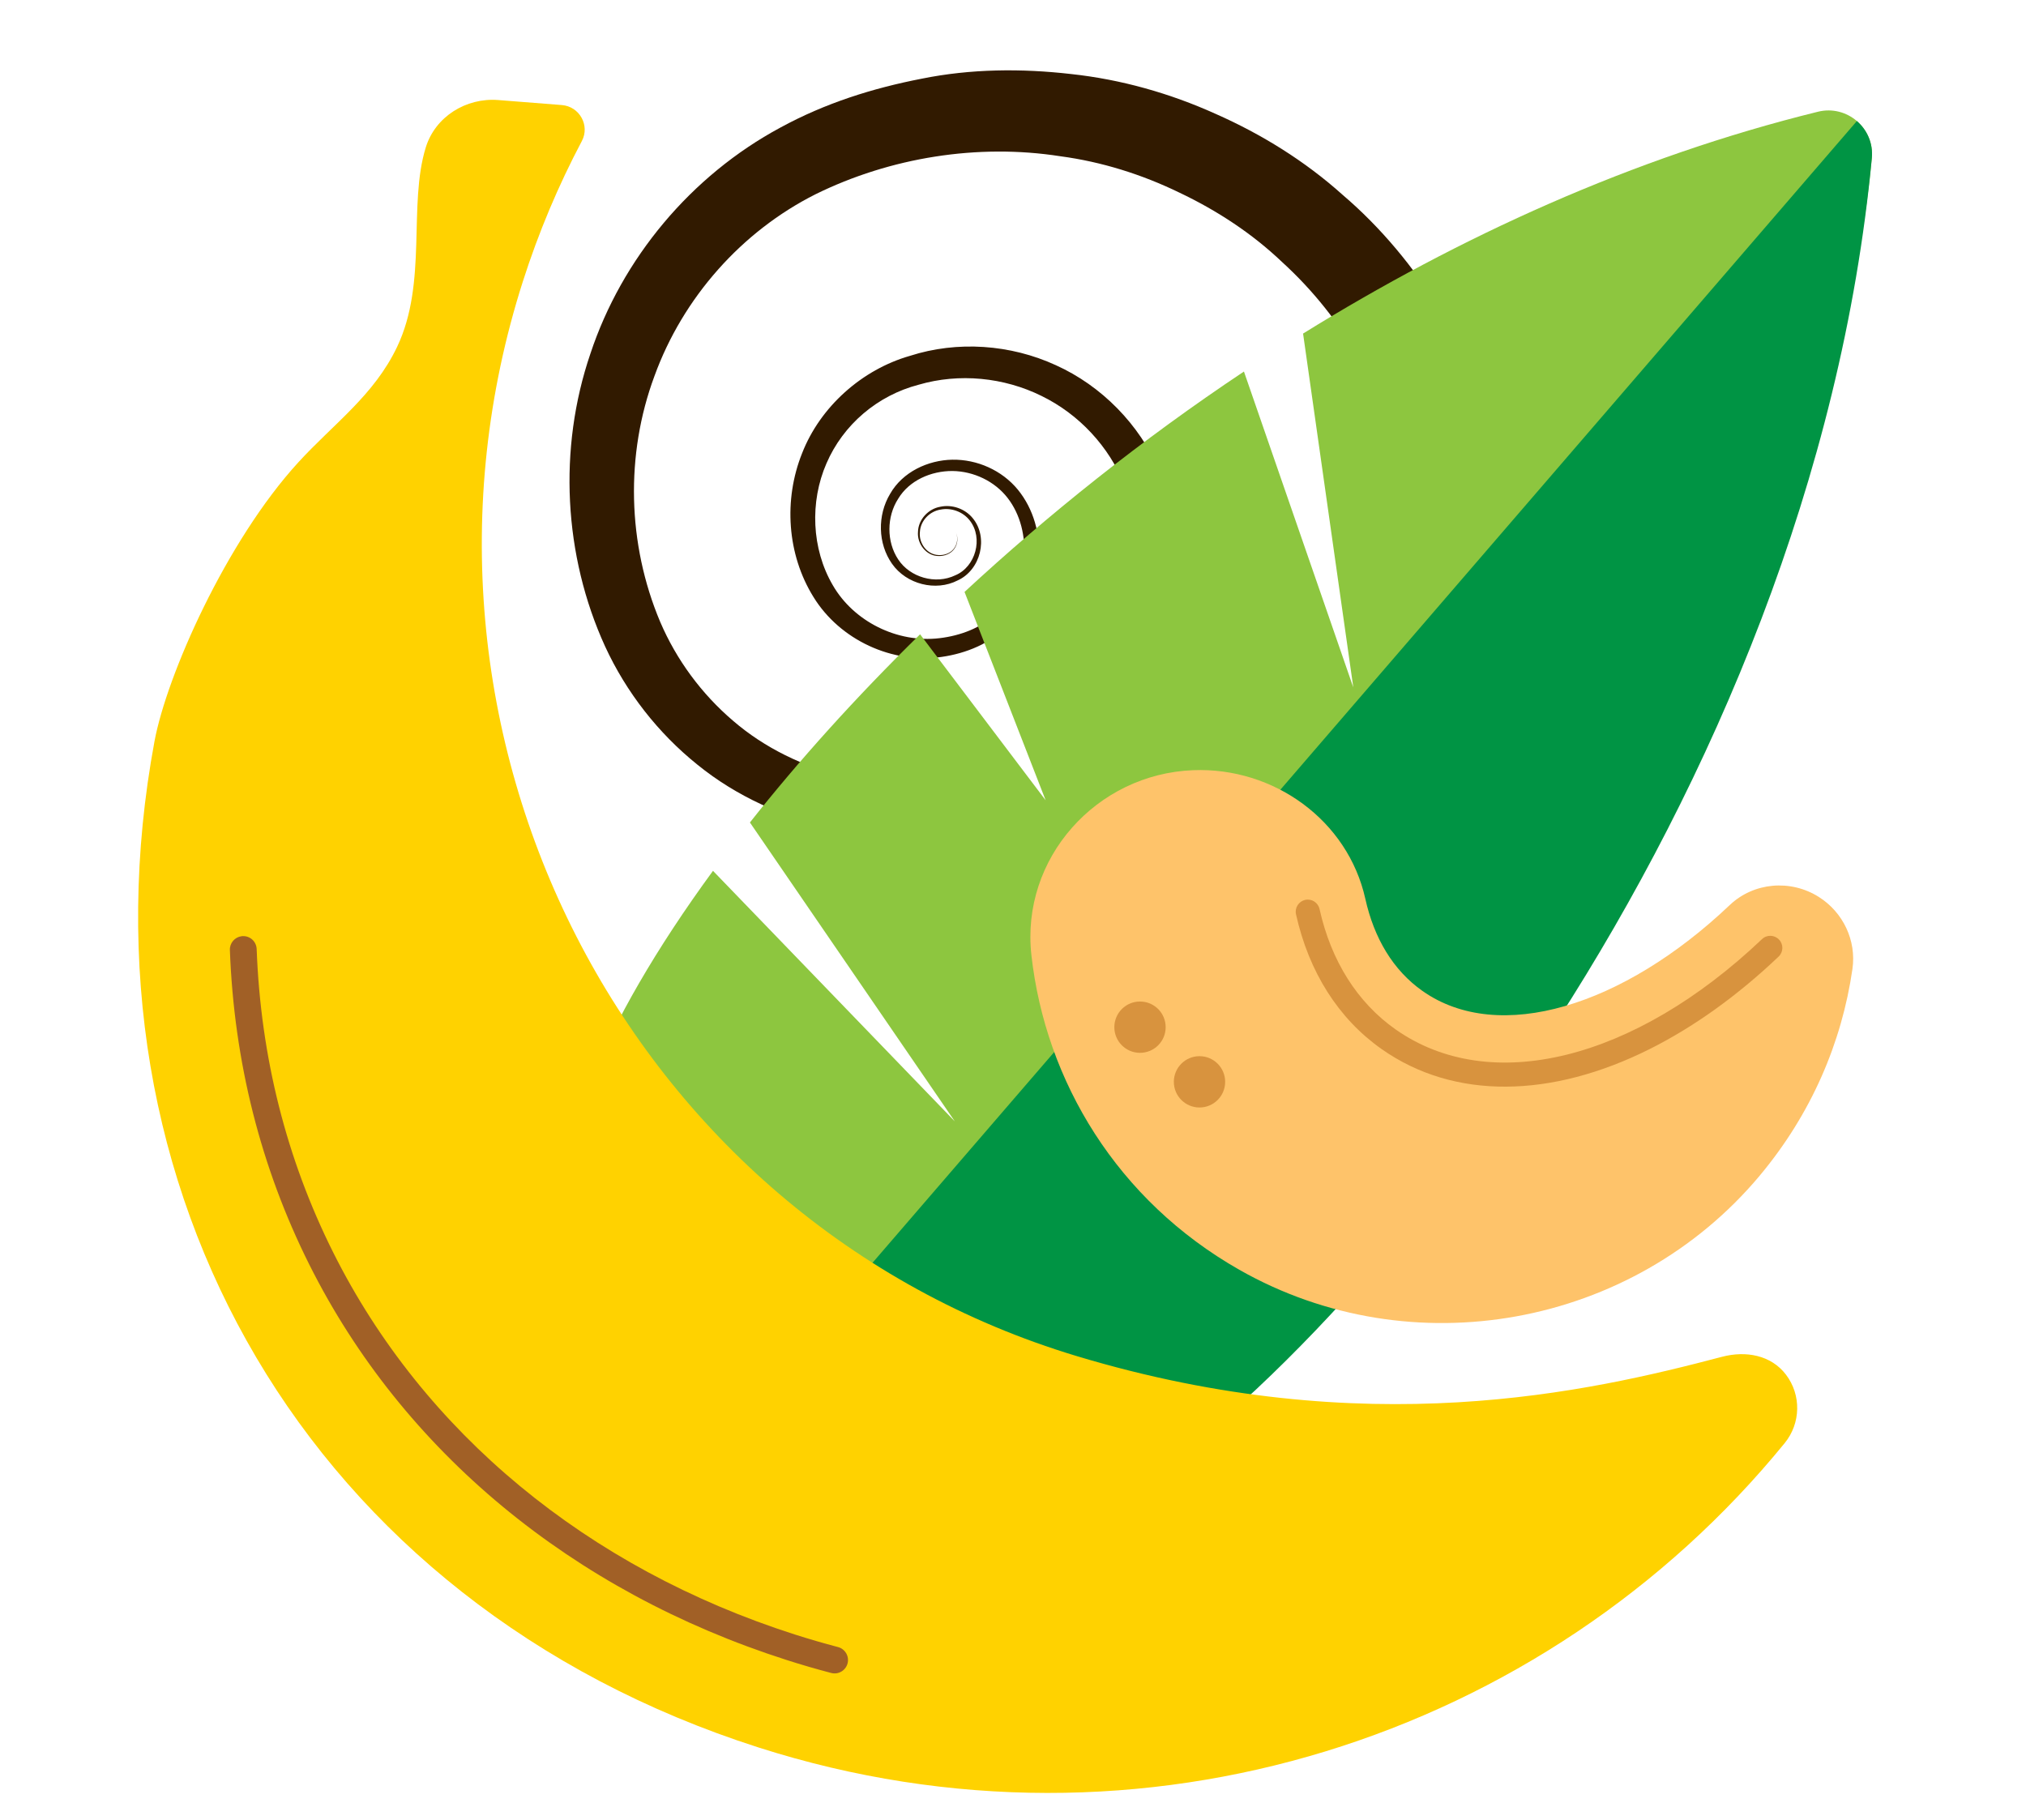
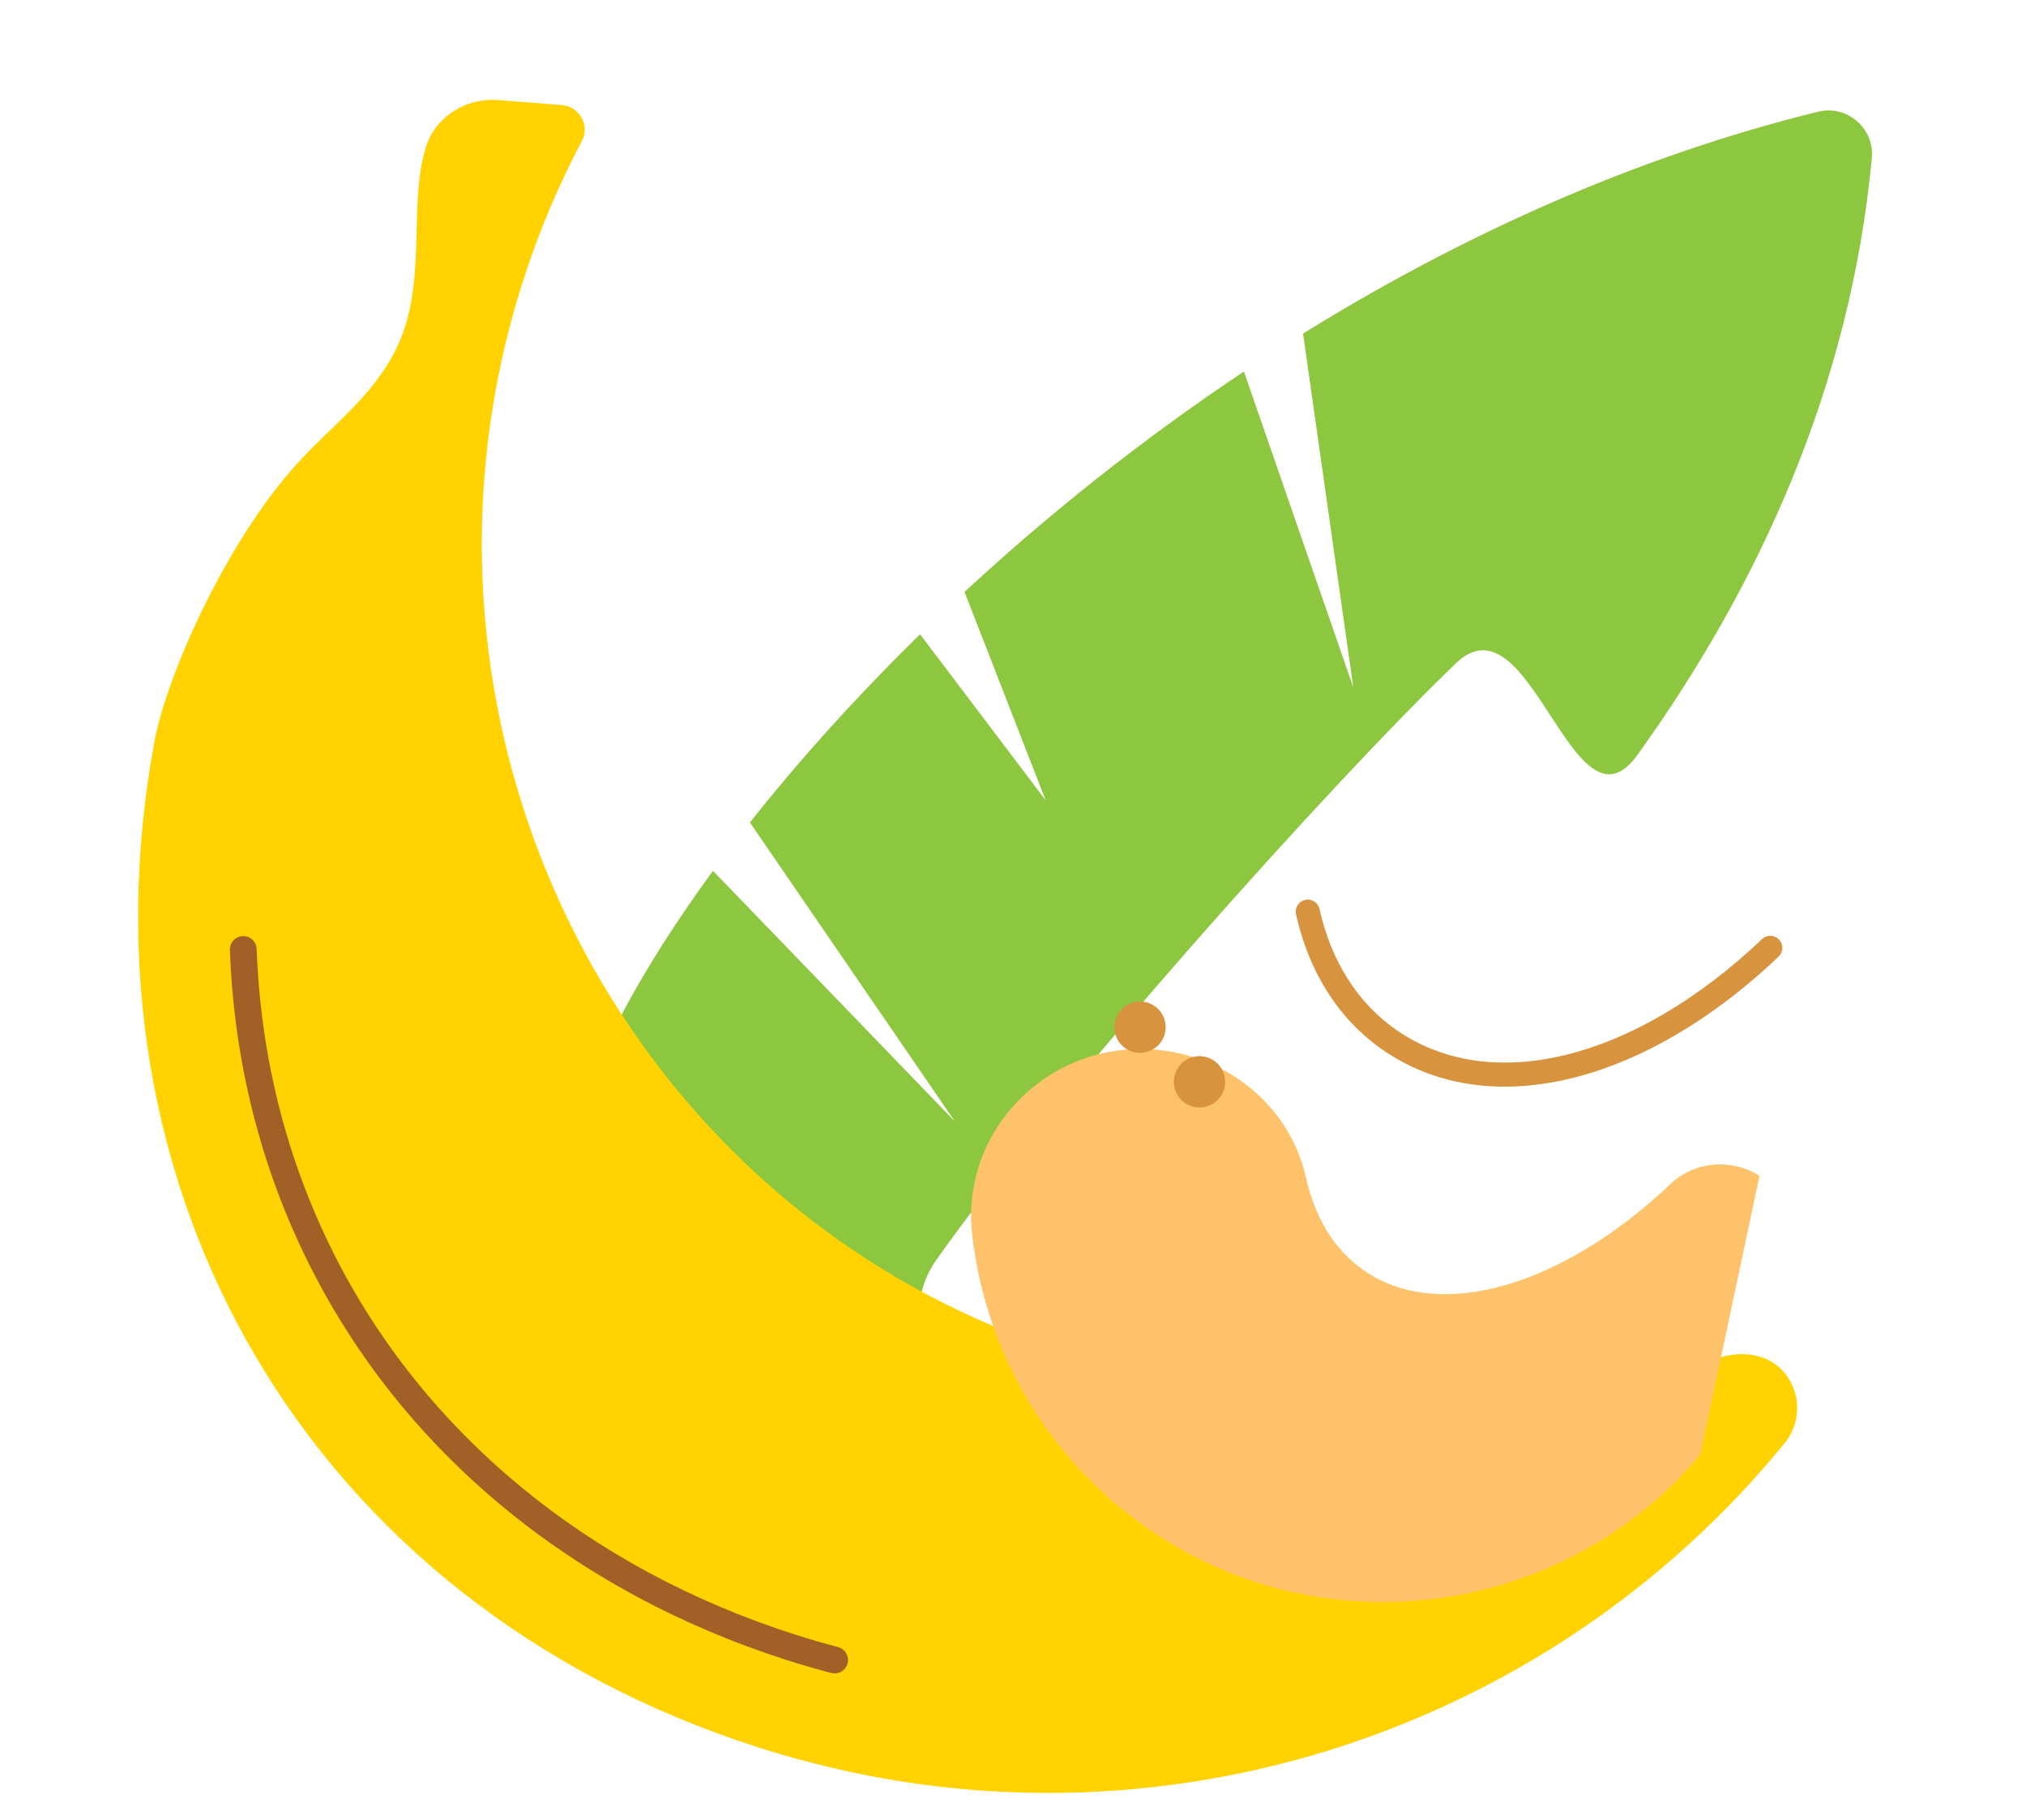
<svg xmlns="http://www.w3.org/2000/svg" id="Layer_1" viewBox="0 0 270.639 243.097">
  <defs>
    <style>.cls-1{clip-path:url(#clippath);}.cls-2{fill:none;}.cls-2,.cls-3,.cls-4,.cls-5,.cls-6,.cls-7,.cls-8,.cls-9{stroke-width:0px;}.cls-10{clip-path:url(#clippath-1);}.cls-3{fill:#311a00;}.cls-4{fill:#d8933e;}.cls-5{fill:#8dc63f;}.cls-6{fill:#a16026;}.cls-7{fill:#fec36a;}.cls-8{fill:#ffd200;}.cls-9{fill:#009444;}</style>
    <clipPath id="clippath">
-       <polygon class="cls-2" points="120.371 98.087 113.894 125.684 53.633 94.426 73.063 2.063 167.519 6.714 219.774 26.843 183.73 75.841 150.502 91.047 120.371 98.087" />
-     </clipPath>
+       </clipPath>
    <clipPath id="clippath-1">
      <path class="cls-2" d="m146.046,202.381c34.644-19.882,95.97-95.745,103.999-181.258.374-3.979-3.308-7.153-7.189-6.197-24.767,6.099-47.98,16.742-68.788,29.638l6.71,47.276-14.609-42.203c-13.708,9.137-26.243,19.179-37.324,29.443l10.835,27.835-16.772-22.174c-8.641,8.459-16.268,16.963-22.731,25.14l27.368,39.93-32.301-33.47c-7.626,10.425-13.196,20.101-16.348,28.152-12.378,31.617,5.357,61.677,5.357,61.677,0,0,32.344,13.114,61.793-3.787Z" />
    </clipPath>
  </defs>
  <g class="cls-1">
-     <path class="cls-3" d="m127.704,71.166c.316.703.221,1.576-.256,2.197-.472.633-1.286.942-2.064.917-1.65.011-2.901-1.646-2.754-3.24.038-1.62,1.367-3.061,2.961-3.336,1.575-.35,3.319.254,4.351,1.523,2.13,2.58,1.069,6.909-2.007,8.311-2.931,1.513-6.851.523-8.773-2.216-1.911-2.716-1.968-6.497-.262-9.339,1.667-2.935,5.056-4.511,8.312-4.57,3.295-.058,6.623,1.406,8.748,3.993,2.131,2.606,3.03,5.988,2.808,9.287-.249,3.305-1.718,6.51-4.095,8.864-2.375,2.415-5.616,3.732-8.86,4.199-6.585.979-13.608-2.243-17.15-8.006-3.535-5.697-4.001-12.988-1.52-19.191,2.428-6.23,8.008-11.185,14.406-13.018,6.33-2.039,13.429-1.544,19.502,1.25,6.1,2.755,11.127,7.879,13.814,14.07,1.291,3.053,2.175,6.279,2.612,9.585.345,3.314.264,6.671-.283,9.971-.627,3.283-1.689,6.478-3.16,9.493-1.537,2.983-3.498,5.739-5.784,8.213-2.336,2.434-5.038,4.492-7.944,6.216-3.004,1.581-6.046,2.899-9.28,3.707-6.413,1.744-13.279,2.021-19.818.581-6.525-1.407-12.817-4.224-18.05-8.475-5.247-4.216-9.517-9.682-12.341-15.826-5.522-12.107-6.281-26.366-1.952-39.069,4.214-12.728,13.454-23.8,25.394-30.221,5.978-3.256,12.292-5.246,18.862-6.523,6.55-1.328,13.325-1.385,19.959-.622,6.659.717,13.194,2.564,19.31,5.323,6.134,2.71,11.933,6.301,16.957,10.81,10.253,8.748,17.508,21.12,21.069,33.796,3.692,12.779,4.549,26.537,1.833,39.679-2.706,13.102-8.297,25.745-16.801,36.244-8.457,10.511-19.463,19.028-31.832,24.576l-6.341-14.812c10.171-4.251,19.291-10.908,26.482-19.329,7.228-8.408,12.125-18.751,14.697-29.584,2.578-10.876,2.158-22.375-.639-33.229-2.807-10.992-8.291-20.83-16.527-28.338-4.007-3.824-8.712-6.908-13.731-9.29-5-2.432-10.394-4.128-15.932-4.866-11.009-1.718-22.697.162-32.68,5.078-9.855,4.958-17.716,13.798-21.524,24.299-3.892,10.468-3.621,22.424.767,32.824,2.173,5.078,5.529,9.632,9.753,13.233,4.21,3.63,9.379,6.106,14.797,7.44,5.432,1.364,11.196,1.285,16.658-.038,2.75-.591,5.411-1.686,7.872-2.879,2.408-1.355,4.674-2.972,6.655-4.921,8.012-7.782,10.727-20.592,6.304-31.091-2.074-5.145-6.071-9.475-11.108-11.928-5.01-2.473-10.974-3.079-16.408-1.49-5.487,1.429-10.071,5.318-12.31,10.51-2.236,5.12-1.999,11.409.84,16.261,2.785,4.844,8.614,7.768,14.261,7.088,2.812-.335,5.589-1.377,7.597-3.329,2.042-1.913,3.373-4.593,3.665-7.412.279-2.796-.452-5.796-2.167-7.998-1.723-2.226-4.528-3.565-7.372-3.596-2.841-.011-5.763,1.247-7.246,3.712-1.54,2.385-1.578,5.722.009,8.108,1.574,2.39,4.979,3.387,7.622,2.114,2.7-1.118,3.782-4.953,1.941-7.314-.881-1.149-2.436-1.749-3.884-1.468-1.465.216-2.697,1.475-2.784,2.981-.174,1.48.933,3.059,2.508,3.099.743.043,1.535-.229,2.009-.83.48-.59.603-1.447.306-2.159Z" />
-   </g>
+     </g>
  <path class="cls-5" d="m121.629,192.089c4.322-2.48-2.547-15.286,3.436-23.756,15.672-22.187,52.324-63.273,69.425-79.726,9.962-9.584,15.66,24.191,24.252,12.239,16.159-22.479,28.429-49.105,31.303-79.724.374-3.979-3.308-7.153-7.189-6.197-24.767,6.099-47.98,16.742-68.788,29.638l6.71,47.276-14.609-42.203c-13.708,9.137-26.243,19.179-37.324,29.443l10.835,27.835-16.772-22.174c-8.641,8.459-16.268,16.963-22.731,25.14l27.368,39.93-32.301-33.47c-7.626,10.425-13.196,20.101-16.348,28.152-12.378,31.617,5.357,61.677,5.357,61.677,0,0,7.927,2.822,37.376-14.079Z" />
  <g class="cls-10">
-     <path class="cls-9" d="m307.331,55.125l-53.273-45.926L78.815,212.476l53.273,45.926L307.331,55.125Zm-94.012,92.77l-6.094,9.903-44.093-26.593,50.187,16.69Zm-36.2,54.02l-5.938,5.471-45.457-32.787,51.395,27.316Z" />
-   </g>
+     </g>
  <path class="cls-8" d="m75.053,14.035c2.358.186,3.778,2.718,2.672,4.809-3.125,5.905-5.772,12.168-7.879,18.755-19.211,60.081,13.603,125.382,74.002,143.572,38.615,11.63,68.335,4.794,86.179.091,3.181-.838,6.553-.236,8.546,2.381,2.068,2.716,1.991,6.498-.167,9.144-32.003,39.243-85.893,57.033-137.045,40.677C41.014,214.167,9.594,158.564,20.633,99.059c1.639-8.835,9.58-26.765,19.219-37.295,4.737-5.176,10.116-8.948,13.199-15.434,4.097-8.62,1.436-18.904,3.827-26.641,1.27-4.109,5.385-6.662,9.672-6.324l8.503.67Z" />
  <path class="cls-6" d="m32.249,125.078c-.899.125-1.575.912-1.541,1.839.555,14.927,4.126,29.066,10.61,42.023,12.463,24.904,35.115,43.667,63.781,52.833,1.972.632,3.95,1.206,5.935,1.727.953.252,1.933-.321,2.186-1.277.25-.956-.321-1.934-1.277-2.186-1.922-.504-3.841-1.062-5.753-1.674-27.741-8.871-49.642-26.991-61.67-51.026-6.255-12.497-9.698-26.142-10.234-40.554-.038-.988-.867-1.759-1.856-1.723-.062.004-.122.009-.182.017Z" />
-   <path class="cls-7" d="m235.041,157.09c6.936-8.276,11-17.852,12.413-27.637.549-3.806-1.243-7.574-4.494-9.628l-0-0c-3.758-2.374-8.683-1.966-11.906,1.095-14.195,13.482-30.806,18.659-41.025,11.474-3.942-2.772-6.474-7.062-7.644-12.315-2.342-10.509-12.229-17.602-22.988-17.187l-0.0 0c-12.963.5-23.061,11.813-21.62,24.706,1.884,16.861,11.471,32.77,27.781,42.041,22.977,13.061,52.507,7.708,69.484-12.547Z" />
+   <path class="cls-7" d="m235.041,157.09l-0-0c-3.758-2.374-8.683-1.966-11.906,1.095-14.195,13.482-30.806,18.659-41.025,11.474-3.942-2.772-6.474-7.062-7.644-12.315-2.342-10.509-12.229-17.602-22.988-17.187l-0.0 0c-12.963.5-23.061,11.813-21.62,24.706,1.884,16.861,11.471,32.77,27.781,42.041,22.977,13.061,52.507,7.708,69.484-12.547Z" />
  <path class="cls-4" d="m220.396,140.136c-13.141,6.584-26.132,6.836-35.824.022-5.768-4.057-9.727-10.285-11.448-18.015-.194-.868.358-1.72,1.221-1.924.869-.193,1.73.354,1.923,1.223,1.545,6.933,5.057,12.494,10.155,16.079,12.653,8.9,31.867,4.157,48.949-12.055.642-.621,1.663-.588,2.277.057.613.645.587,1.664-.06,2.277-5.579,5.302-11.401,9.433-17.193,12.335Z" />
  <circle class="cls-4" cx="152.285" cy="137.225" r="3.428" />
  <circle class="cls-4" cx="160.233" cy="144.527" r="3.428" />
-   <rect class="cls-2" x="0" width="270.639" height="243.097" />
</svg>